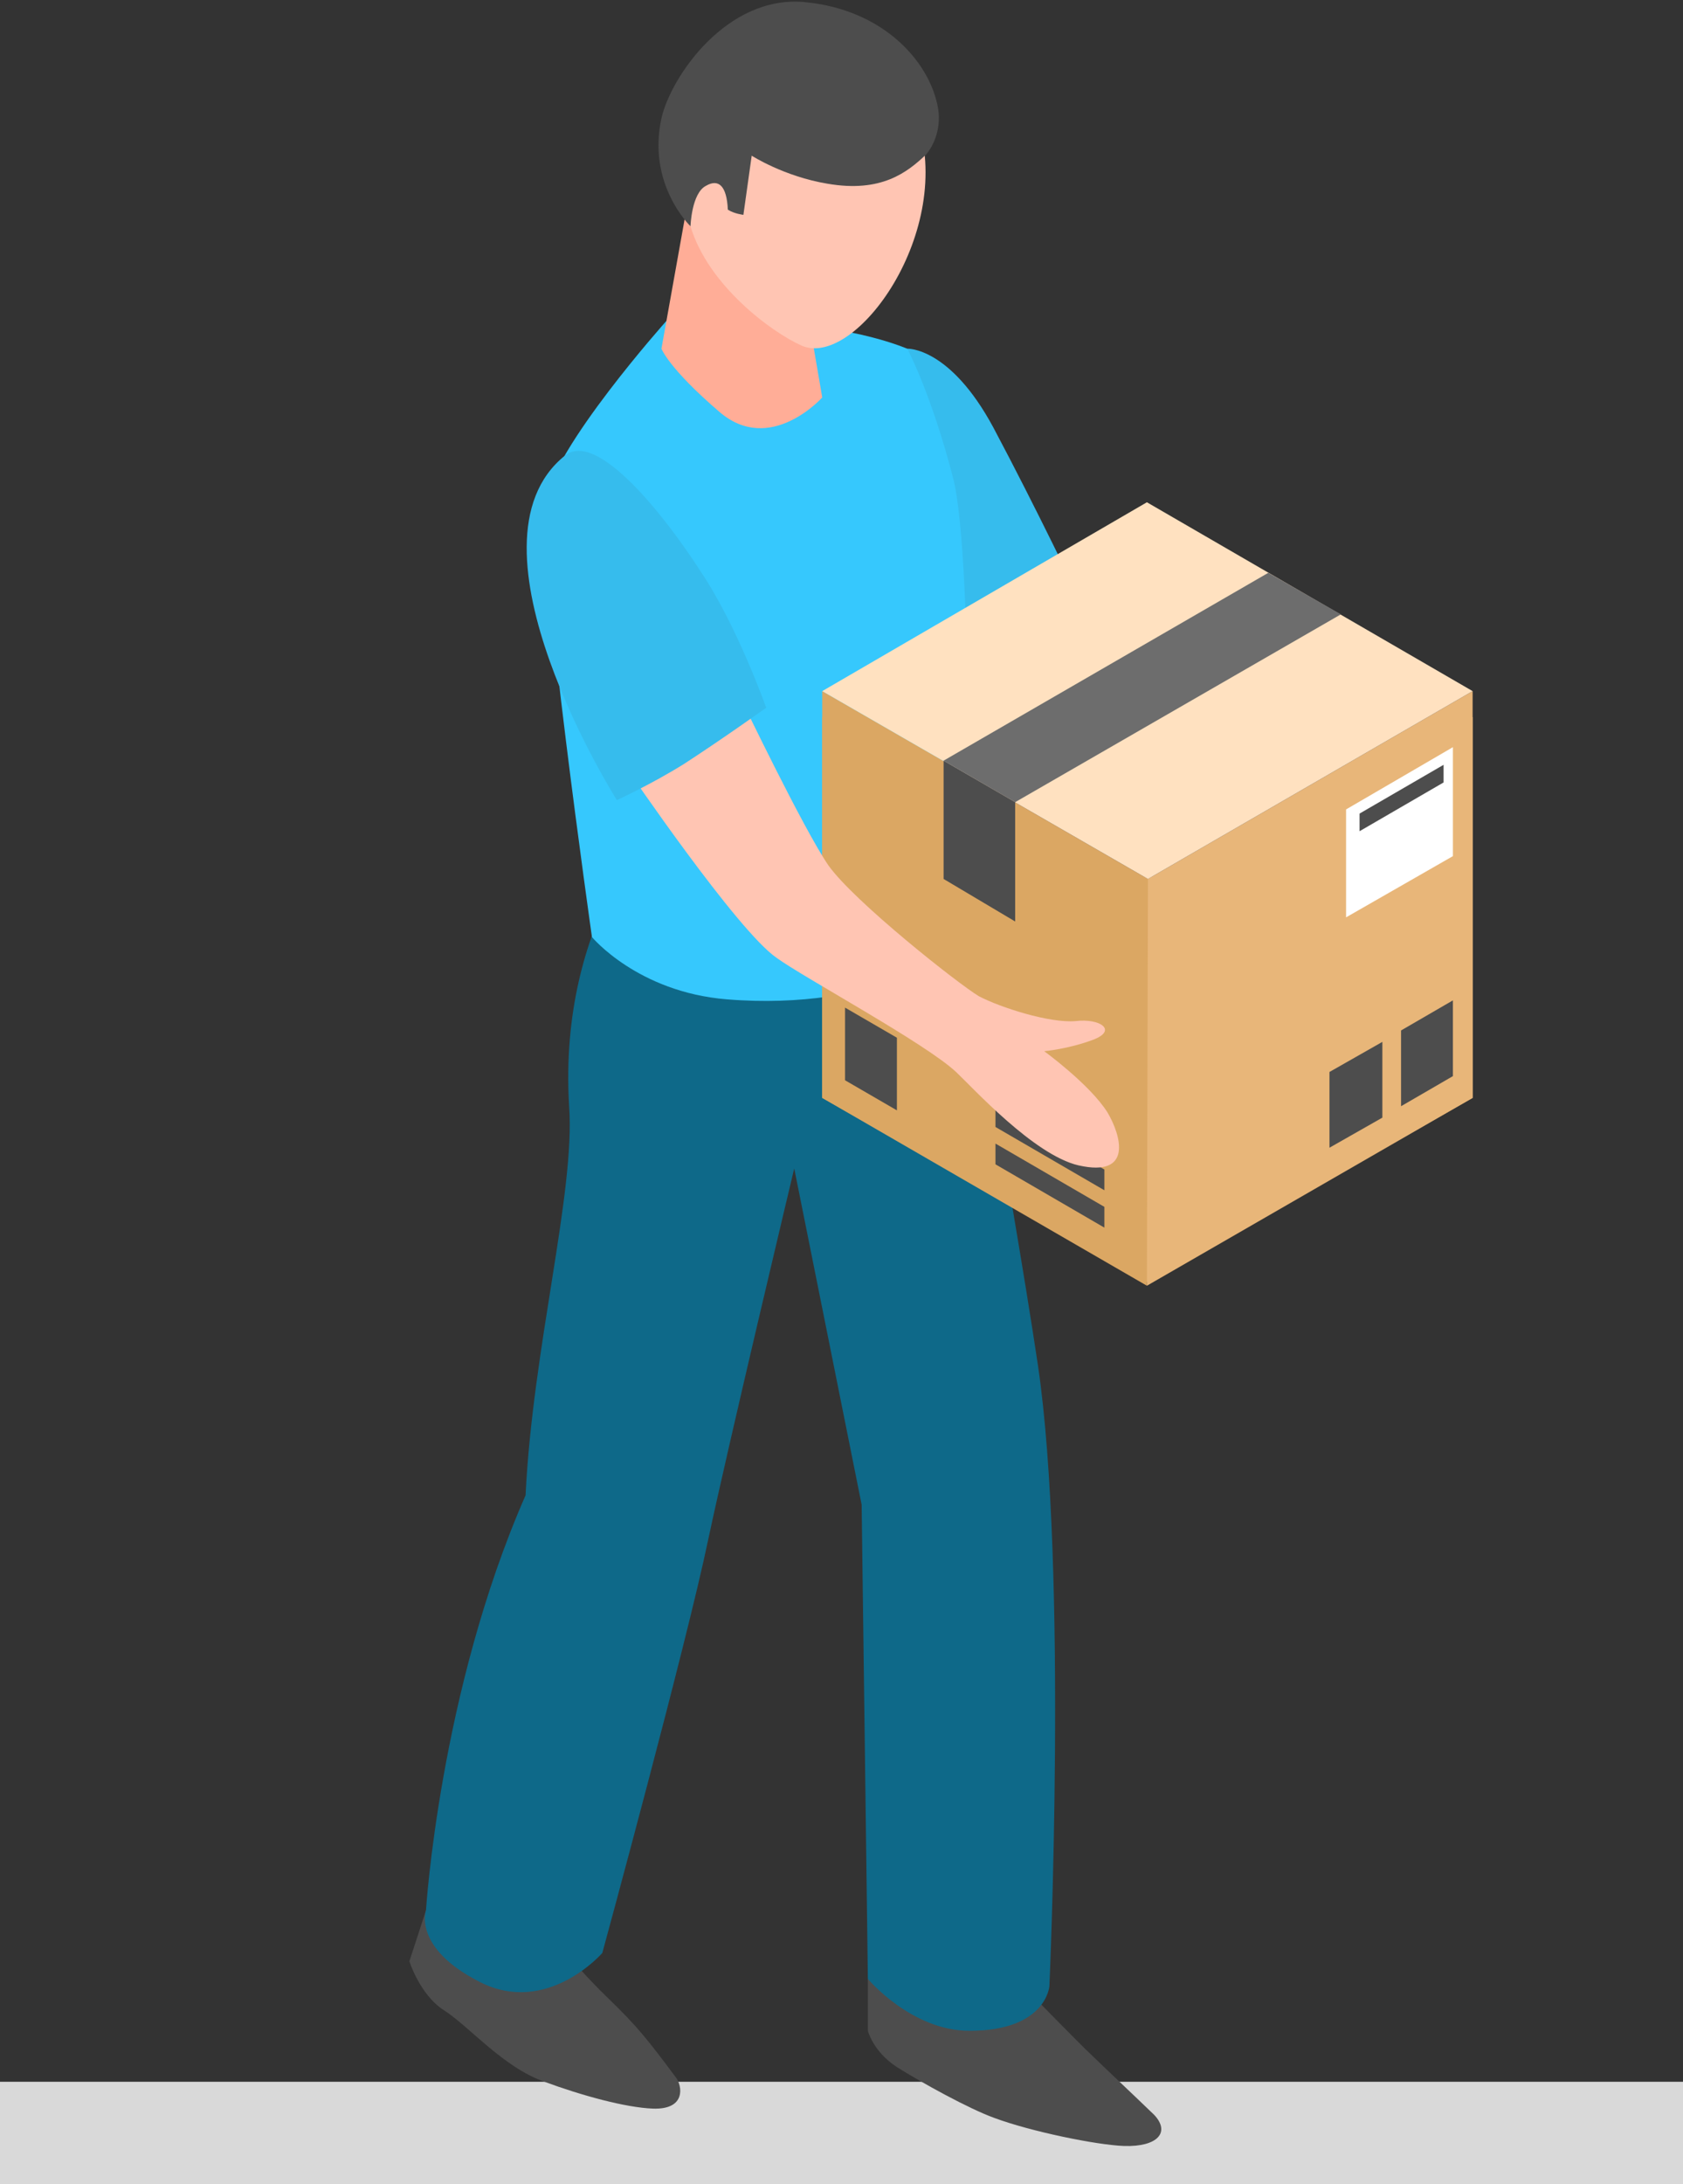
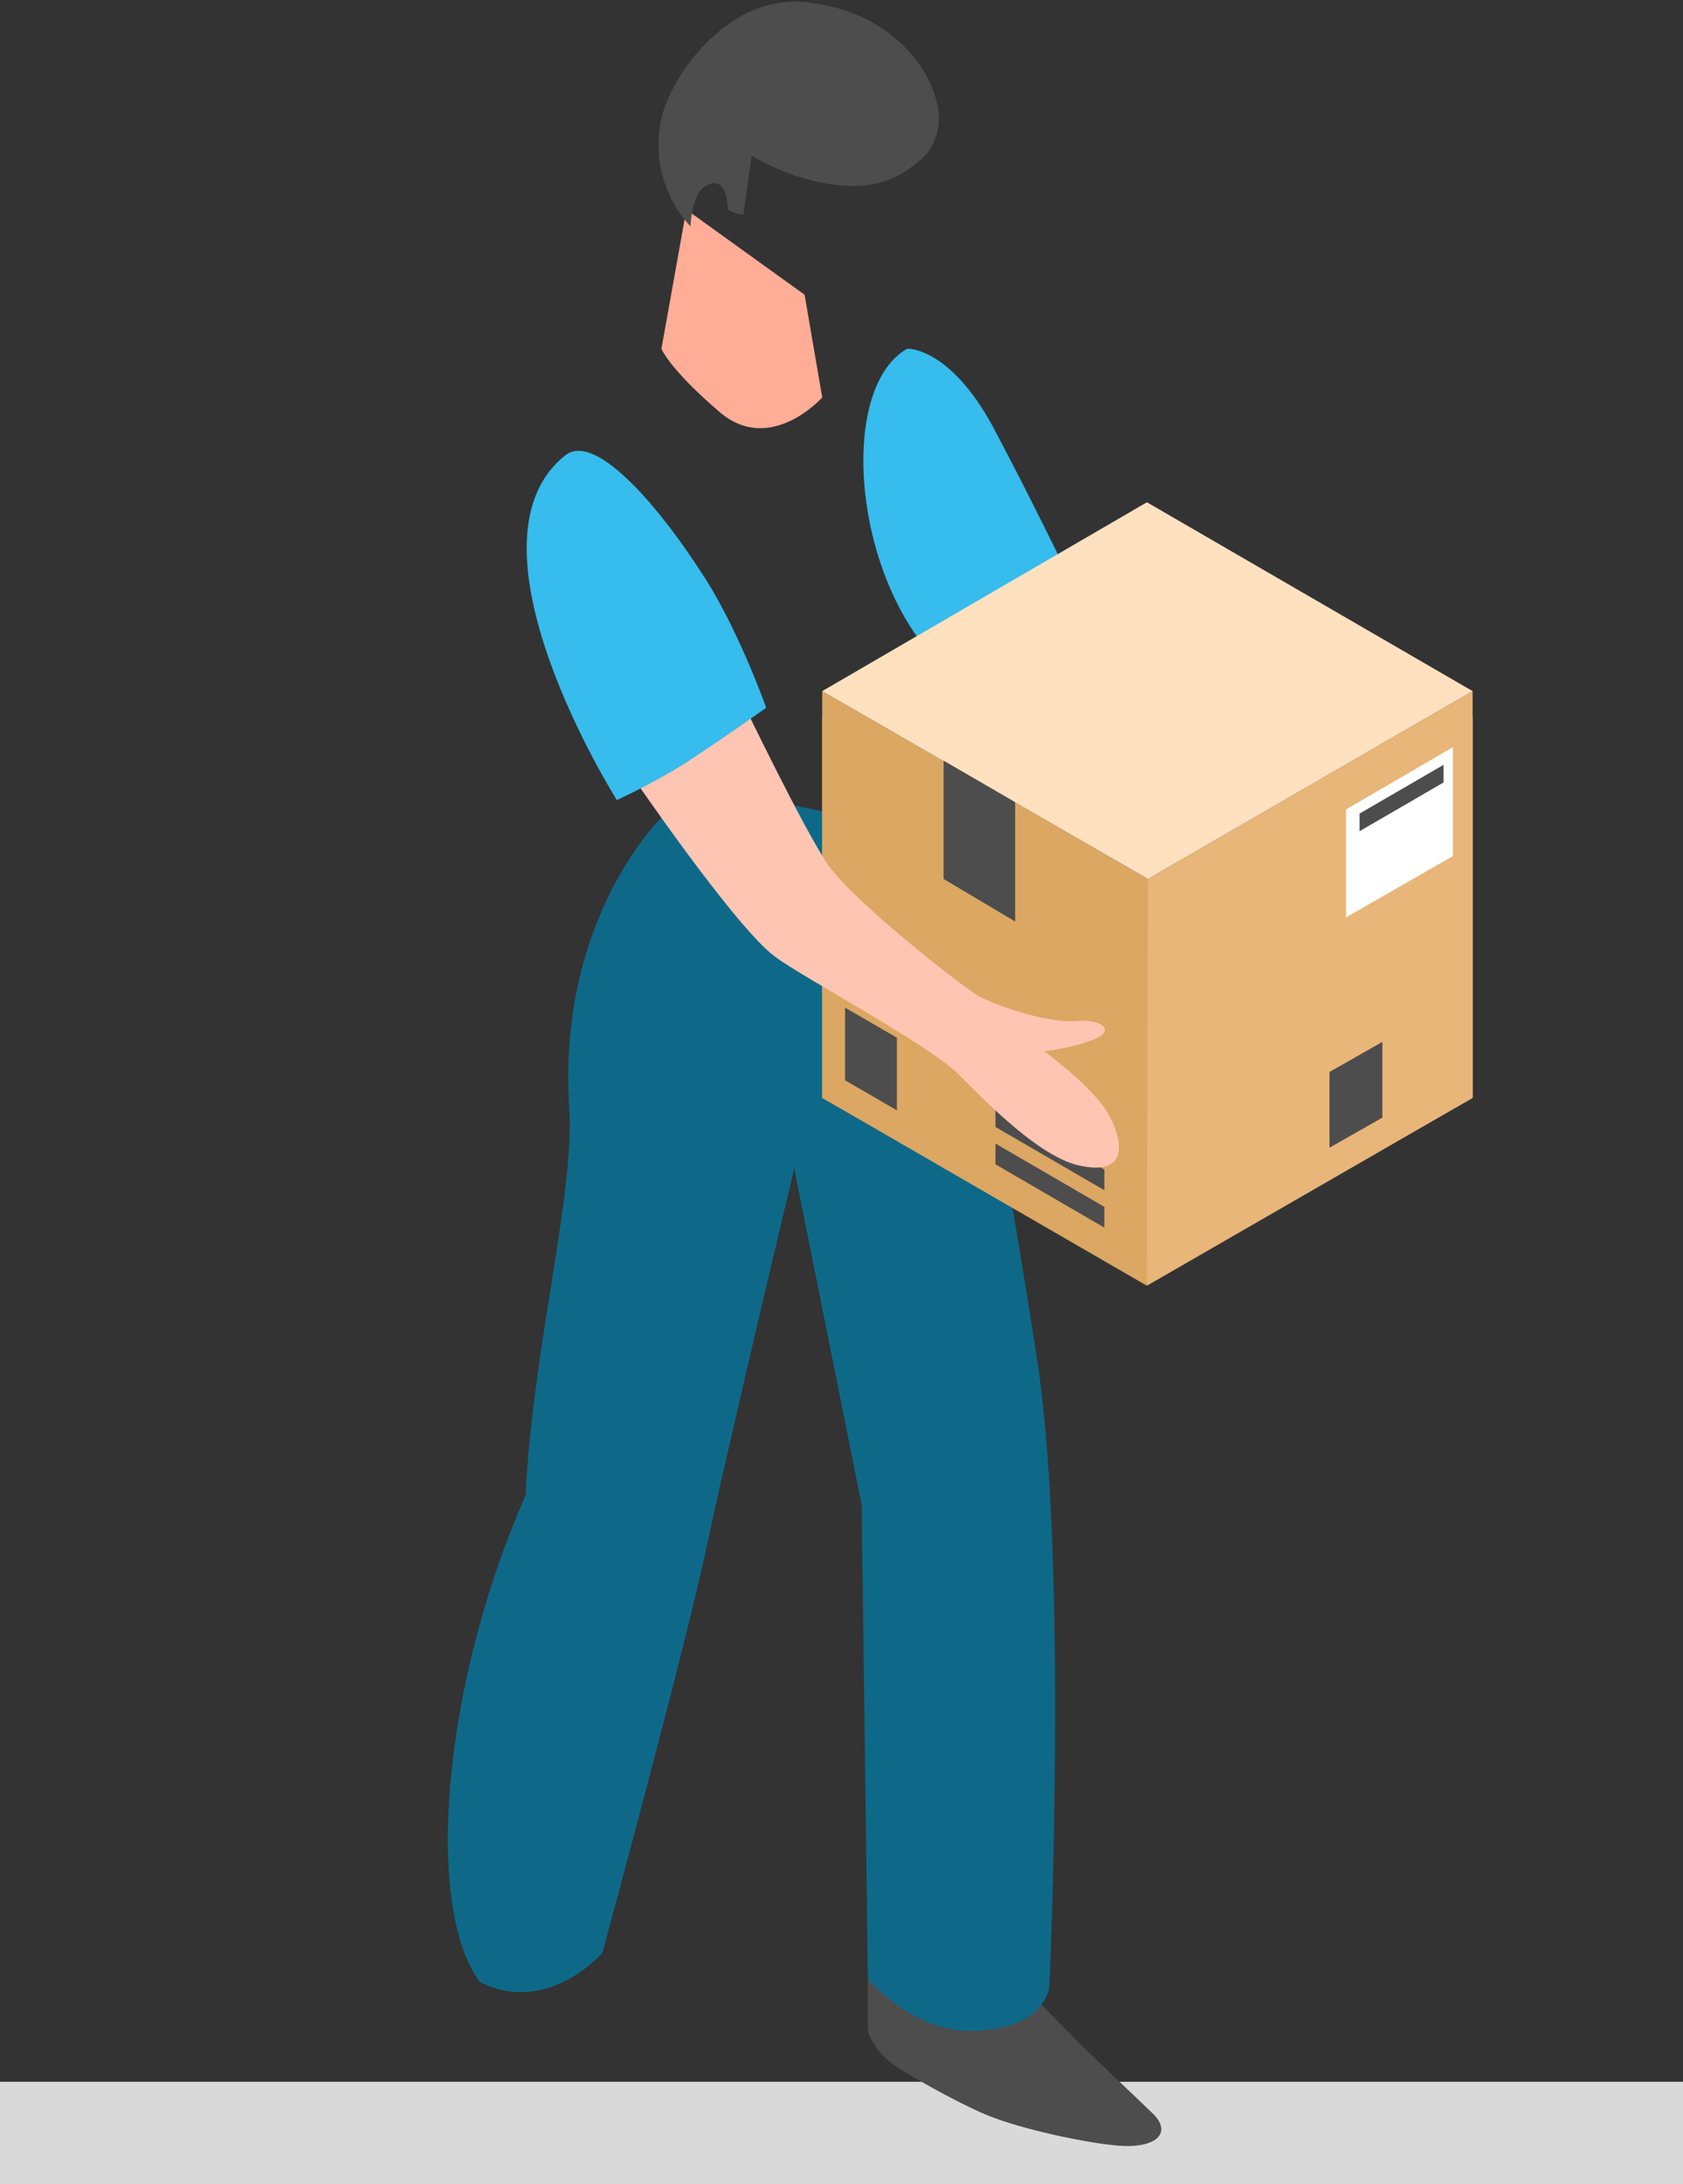
<svg xmlns="http://www.w3.org/2000/svg" width="148" height="192" viewBox="0 0 148 192" fill="none">
  <rect x="0" y="0" width="148" height="192" fill="#333333" stroke="none" />
  <rect y="183" width="148" height="9" fill="#D9D9D9" />
  <path d="M90.002 174.596C90.002 174.596 92.282 176.968 95.293 179.978C98.029 182.624 98.941 183.445 101.496 185.908C102.955 187.458 101.769 188.735 98.85 188.644C96.387 188.553 90.64 187.367 87.448 186.181C85.167 185.36 81.062 183.08 78.873 181.711C76.775 180.343 76.319 178.519 76.319 178.519V173.958L90.002 174.596Z" fill="#4D4D4D" />
-   <path d="M48.953 170.583C48.953 170.583 50.413 172.681 53.423 175.6C56.159 178.245 56.98 179.34 59.443 182.624C59.991 183.353 60.355 185.451 57.436 185.36C54.974 185.269 51.051 184.174 47.858 182.989C44.21 181.711 41.199 178.063 39.01 176.694C36.912 175.326 36 172.407 36 172.407L37.459 167.937L48.953 170.583Z" fill="#4D4D4D" />
-   <path d="M50.048 97.242C49.044 80.64 58.166 71.883 58.166 71.883C57.437 66.319 83.343 74.164 83.343 74.164C83.343 74.164 88.907 104.175 91.279 120.047C93.924 138.017 92.282 174.596 92.282 174.596C92.282 174.596 92.009 178.519 85.259 178.519C80.15 178.519 76.319 173.958 76.319 173.958L75.772 132.27L69.843 102.715C69.843 102.715 64.096 126.797 62.271 135.372C60.356 144.585 52.967 171.677 52.967 171.677C52.967 171.677 48.132 177.242 42.203 174.231C36.274 171.221 37.46 167.937 37.46 167.937C37.46 167.937 38.645 148.69 46.217 131.449C46.855 118.405 50.595 104.813 50.048 97.242Z" fill="#0E6989" />
+   <path d="M50.048 97.242C49.044 80.64 58.166 71.883 58.166 71.883C57.437 66.319 83.343 74.164 83.343 74.164C83.343 74.164 88.907 104.175 91.279 120.047C93.924 138.017 92.282 174.596 92.282 174.596C92.282 174.596 92.009 178.519 85.259 178.519C80.15 178.519 76.319 173.958 76.319 173.958L75.772 132.27L69.843 102.715C69.843 102.715 64.096 126.797 62.271 135.372C60.356 144.585 52.967 171.677 52.967 171.677C52.967 171.677 48.132 177.242 42.203 174.231C37.46 167.937 38.645 148.69 46.217 131.449C46.855 118.405 50.595 104.813 50.048 97.242Z" fill="#0E6989" />
  <path d="M79.785 30.652C79.785 30.652 83.525 30.469 87.356 37.585C91.188 44.791 94.836 52.453 94.836 52.453C94.836 52.453 89.272 53.274 83.16 58.839C74.951 51.359 73.582 34.118 79.785 30.652Z" fill="#36BCED" />
-   <path d="M79.785 30.652C79.785 30.652 81.883 34.574 83.799 41.963C85.715 49.261 85.076 83.377 85.076 83.377C85.076 83.377 77.14 88.941 63.913 87.847C56.068 87.208 52.055 82.373 52.055 82.373C52.055 82.373 47.311 48.987 47.95 44.152C48.588 39.409 58.622 28.189 58.622 28.189C58.622 28.189 71.849 27.459 79.785 30.652Z" fill="#36C8FD" />
  <path d="M70.755 25.909L72.306 34.939C72.306 34.939 67.745 40.047 63.275 36.216C58.805 32.385 58.167 30.652 58.167 30.652L60.356 18.428L70.755 25.909Z" fill="#FFAD97" />
-   <path d="M64.461 4.928C68.292 2.009 77.323 1.097 80.606 10.401C84.073 20.253 75.225 32.476 70.481 30.378C67.836 29.192 62.271 25.087 60.721 19.888C58.987 14.141 61.542 7.208 64.461 4.928Z" fill="#FFC5B3" />
  <path d="M81.427 13.594C79.785 15.145 77.505 16.969 72.762 16.148C68.93 15.509 66.103 13.685 66.103 13.685L65.373 18.885C65.373 18.885 64.552 18.793 64.004 18.428C63.913 16.33 63.184 15.692 62.089 16.33C60.812 16.969 60.721 19.888 60.721 19.888C60.721 19.888 56.889 16.239 58.166 10.401C58.987 6.752 63.913 -0.454 70.755 0.185C77.596 0.823 81.61 5.293 82.431 9.215C82.887 11.222 82.066 12.864 81.427 13.594Z" fill="#4D4D4D" />
  <path d="M100.948 112.749V77.265L72.305 63.035V96.512L100.948 112.749Z" fill="#DBA763" />
  <path d="M100.948 112.749V77.265L129.5 63.035V96.512L100.948 112.749Z" fill="#E8B679" />
  <path d="M100.857 113.023L100.948 77.265L72.305 60.754V96.512L100.857 113.023Z" fill="#DBA763" />
  <path d="M100.857 113.023L100.948 77.265L129.5 60.754V96.512L100.857 113.023Z" fill="#E8B679" />
  <path d="M129.5 60.754L100.948 77.265L72.305 60.754L100.857 44.152L129.5 60.754Z" fill="#FFE1C0" />
  <path d="M82.978 77.265L89.272 81.005V70.515L82.978 66.866V77.265Z" fill="#4D4D4D" />
-   <path d="M82.978 66.866L111.53 50.355L117.915 54.004L89.272 70.515L82.978 66.866Z" fill="#6D6D6D" />
  <path d="M97.117 107.915V106.09L87.539 100.526V102.35L97.117 107.915Z" fill="#4D4D4D" />
  <path d="M97.117 104.631V102.807L87.539 97.242V99.067L97.117 104.631Z" fill="#4D4D4D" />
  <path d="M78.873 91.222V97.607L74.312 94.962V88.576L78.873 91.222Z" fill="#4D4D4D" />
-   <path d="M123.206 90.583V97.242L127.767 94.597V87.938L123.206 90.583Z" fill="#4D4D4D" />
  <path d="M116.911 94.232V100.891L121.563 98.246V91.587L116.911 94.232Z" fill="#4D4D4D" />
  <path d="M118.371 71.153V80.64L127.767 75.258V65.68L118.371 71.153Z" fill="white" />
  <path d="M119.557 73.069V71.518L126.946 67.231V68.782L119.557 73.069Z" fill="#4D4D4D" />
  <path d="M65.19 61.484C65.19 61.484 70.663 72.886 72.853 76.079C75.133 79.272 84.255 86.478 86.079 87.573C87.995 88.576 92.282 89.945 94.563 89.762C96.752 89.489 98.303 90.583 96.114 91.404C93.924 92.225 91.826 92.407 91.826 92.407C91.826 92.407 95.84 95.326 97.391 97.789C98.576 99.796 99.671 103.536 94.836 102.442C90.914 101.529 85.532 95.6 84.073 94.232C81.336 91.678 70.663 85.931 68.291 84.198C64.825 81.826 55.156 67.596 55.156 67.596C55.156 67.596 58.166 60.025 65.19 61.484Z" fill="#FFC5B3" />
  <path d="M49.683 40.047C52.511 37.767 58.531 45.429 61.633 50.264C64.825 55.008 67.379 62.214 67.379 62.214C67.379 62.214 63.548 64.95 60.173 67.14C57.254 68.964 54.244 70.332 54.244 70.332C54.244 70.332 40.014 47.801 49.683 40.047Z" fill="#36BCED" />
</svg>